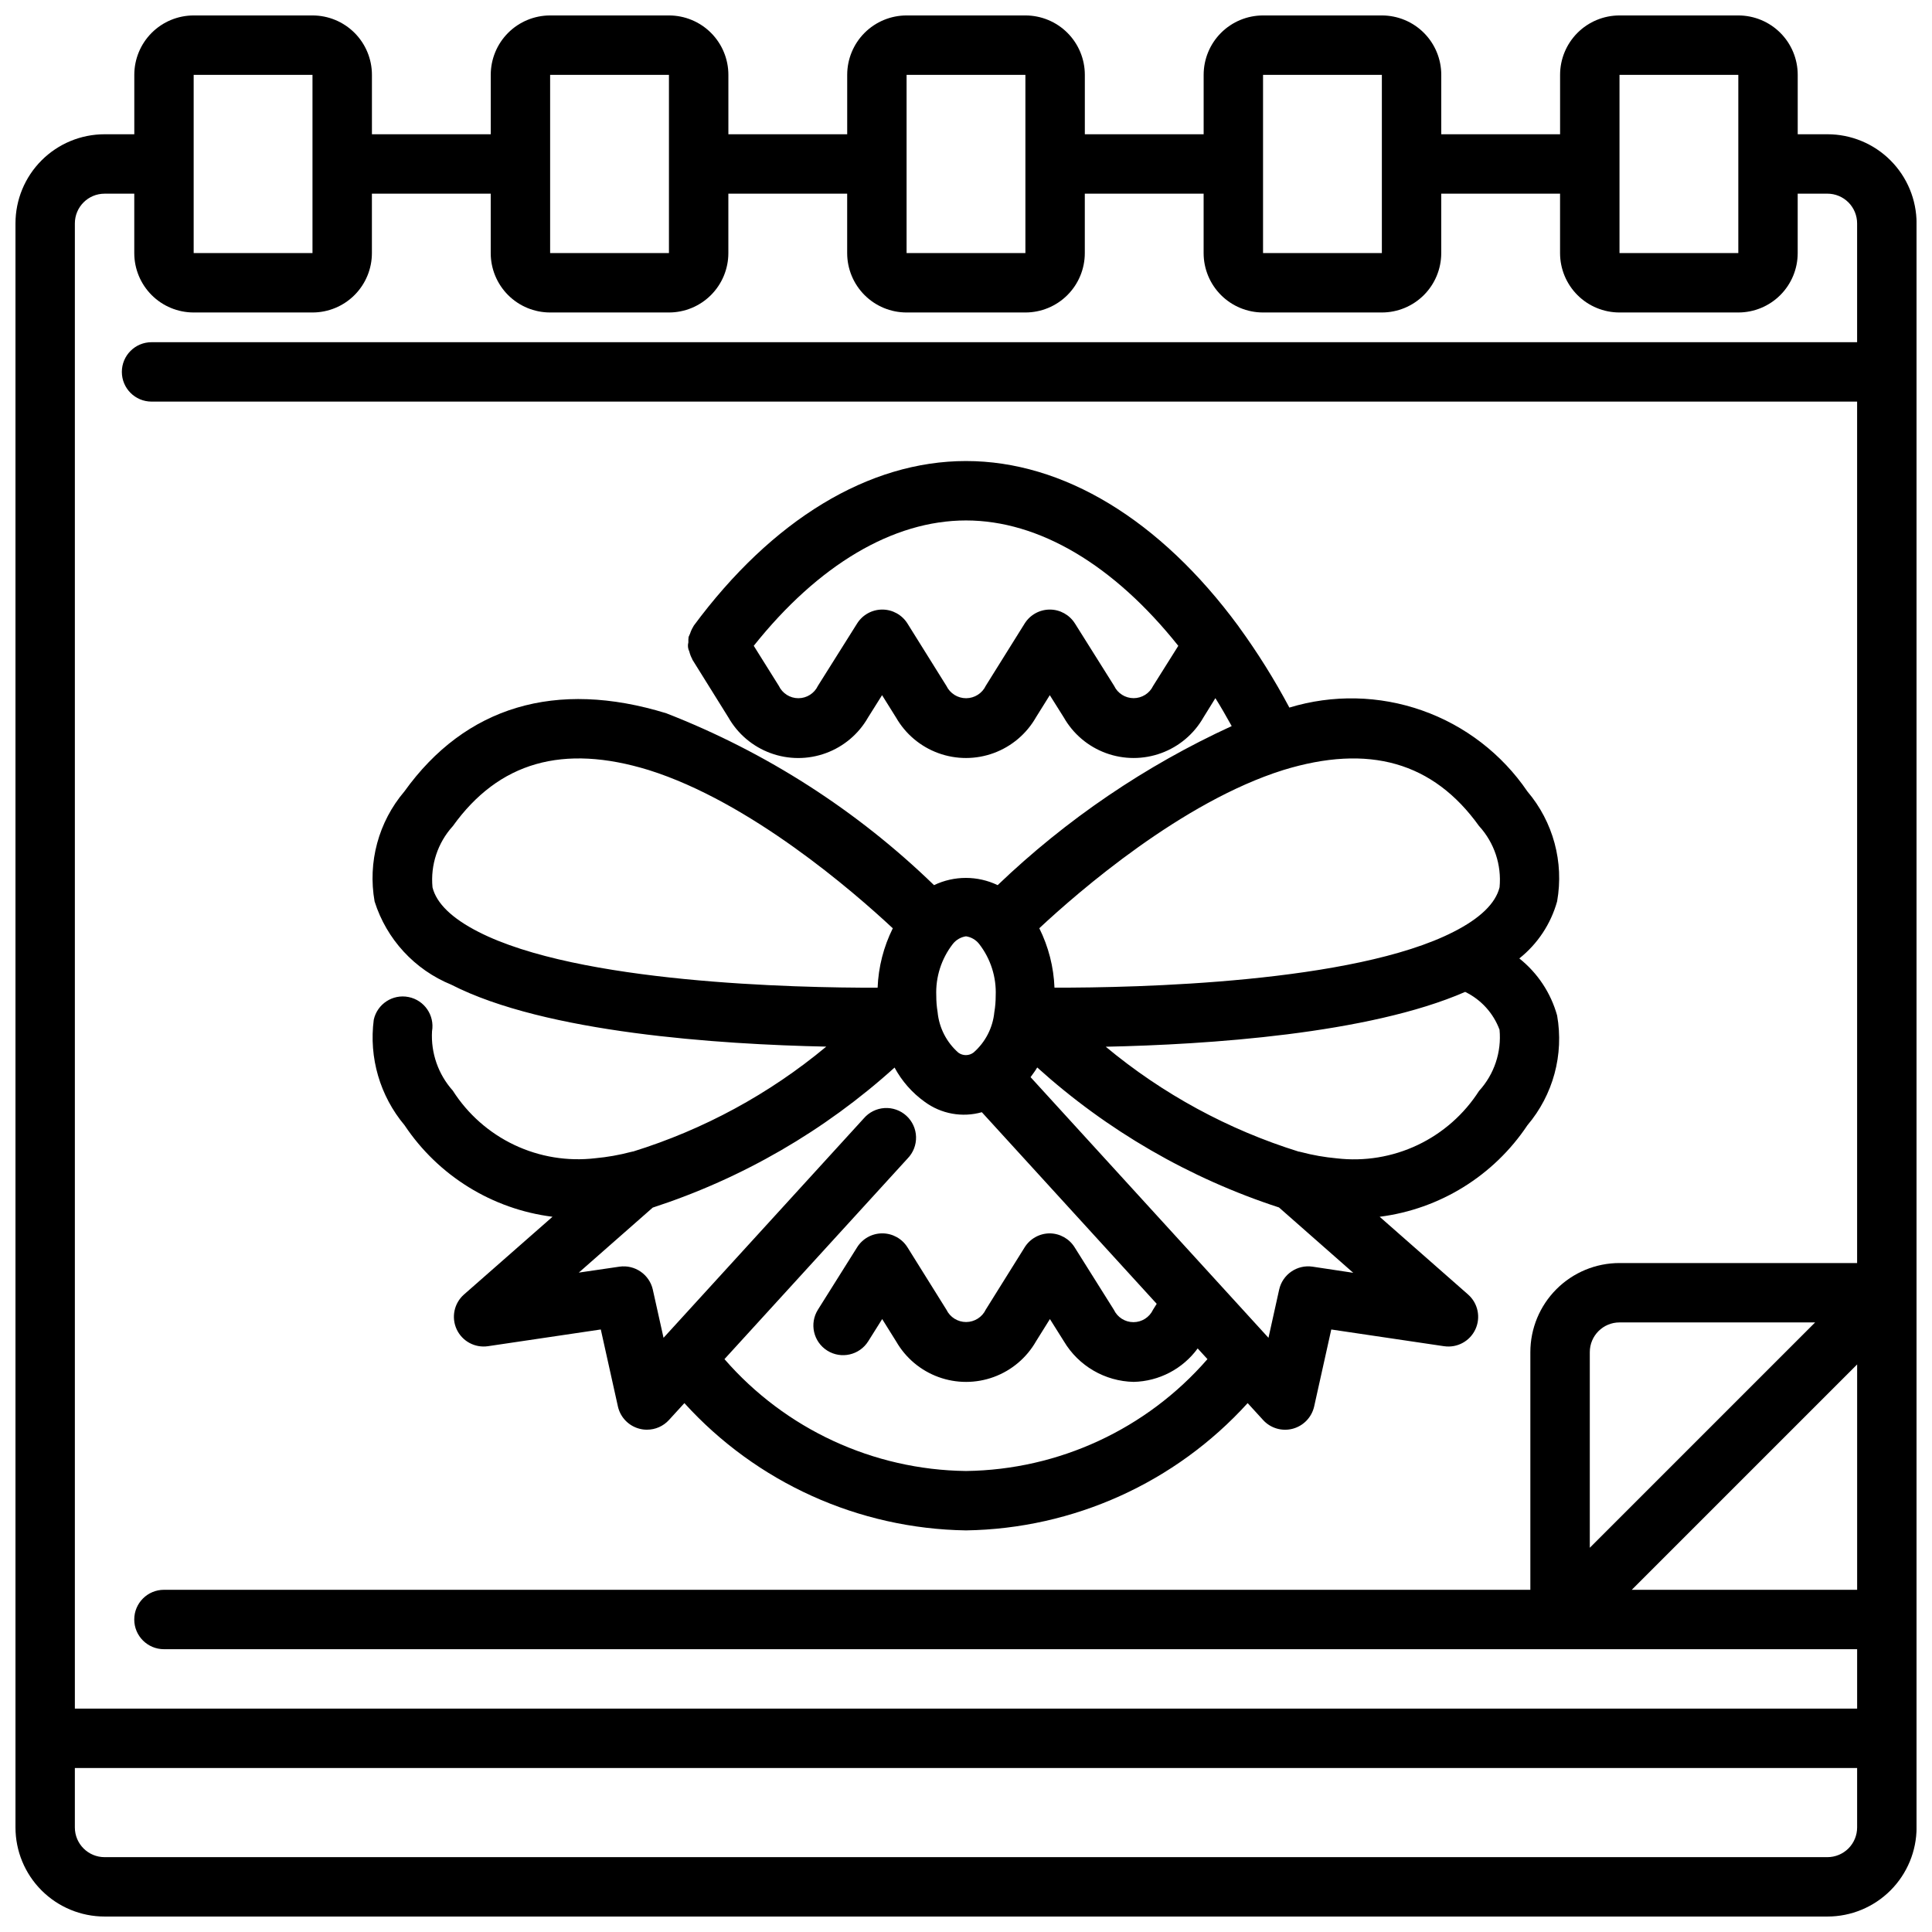
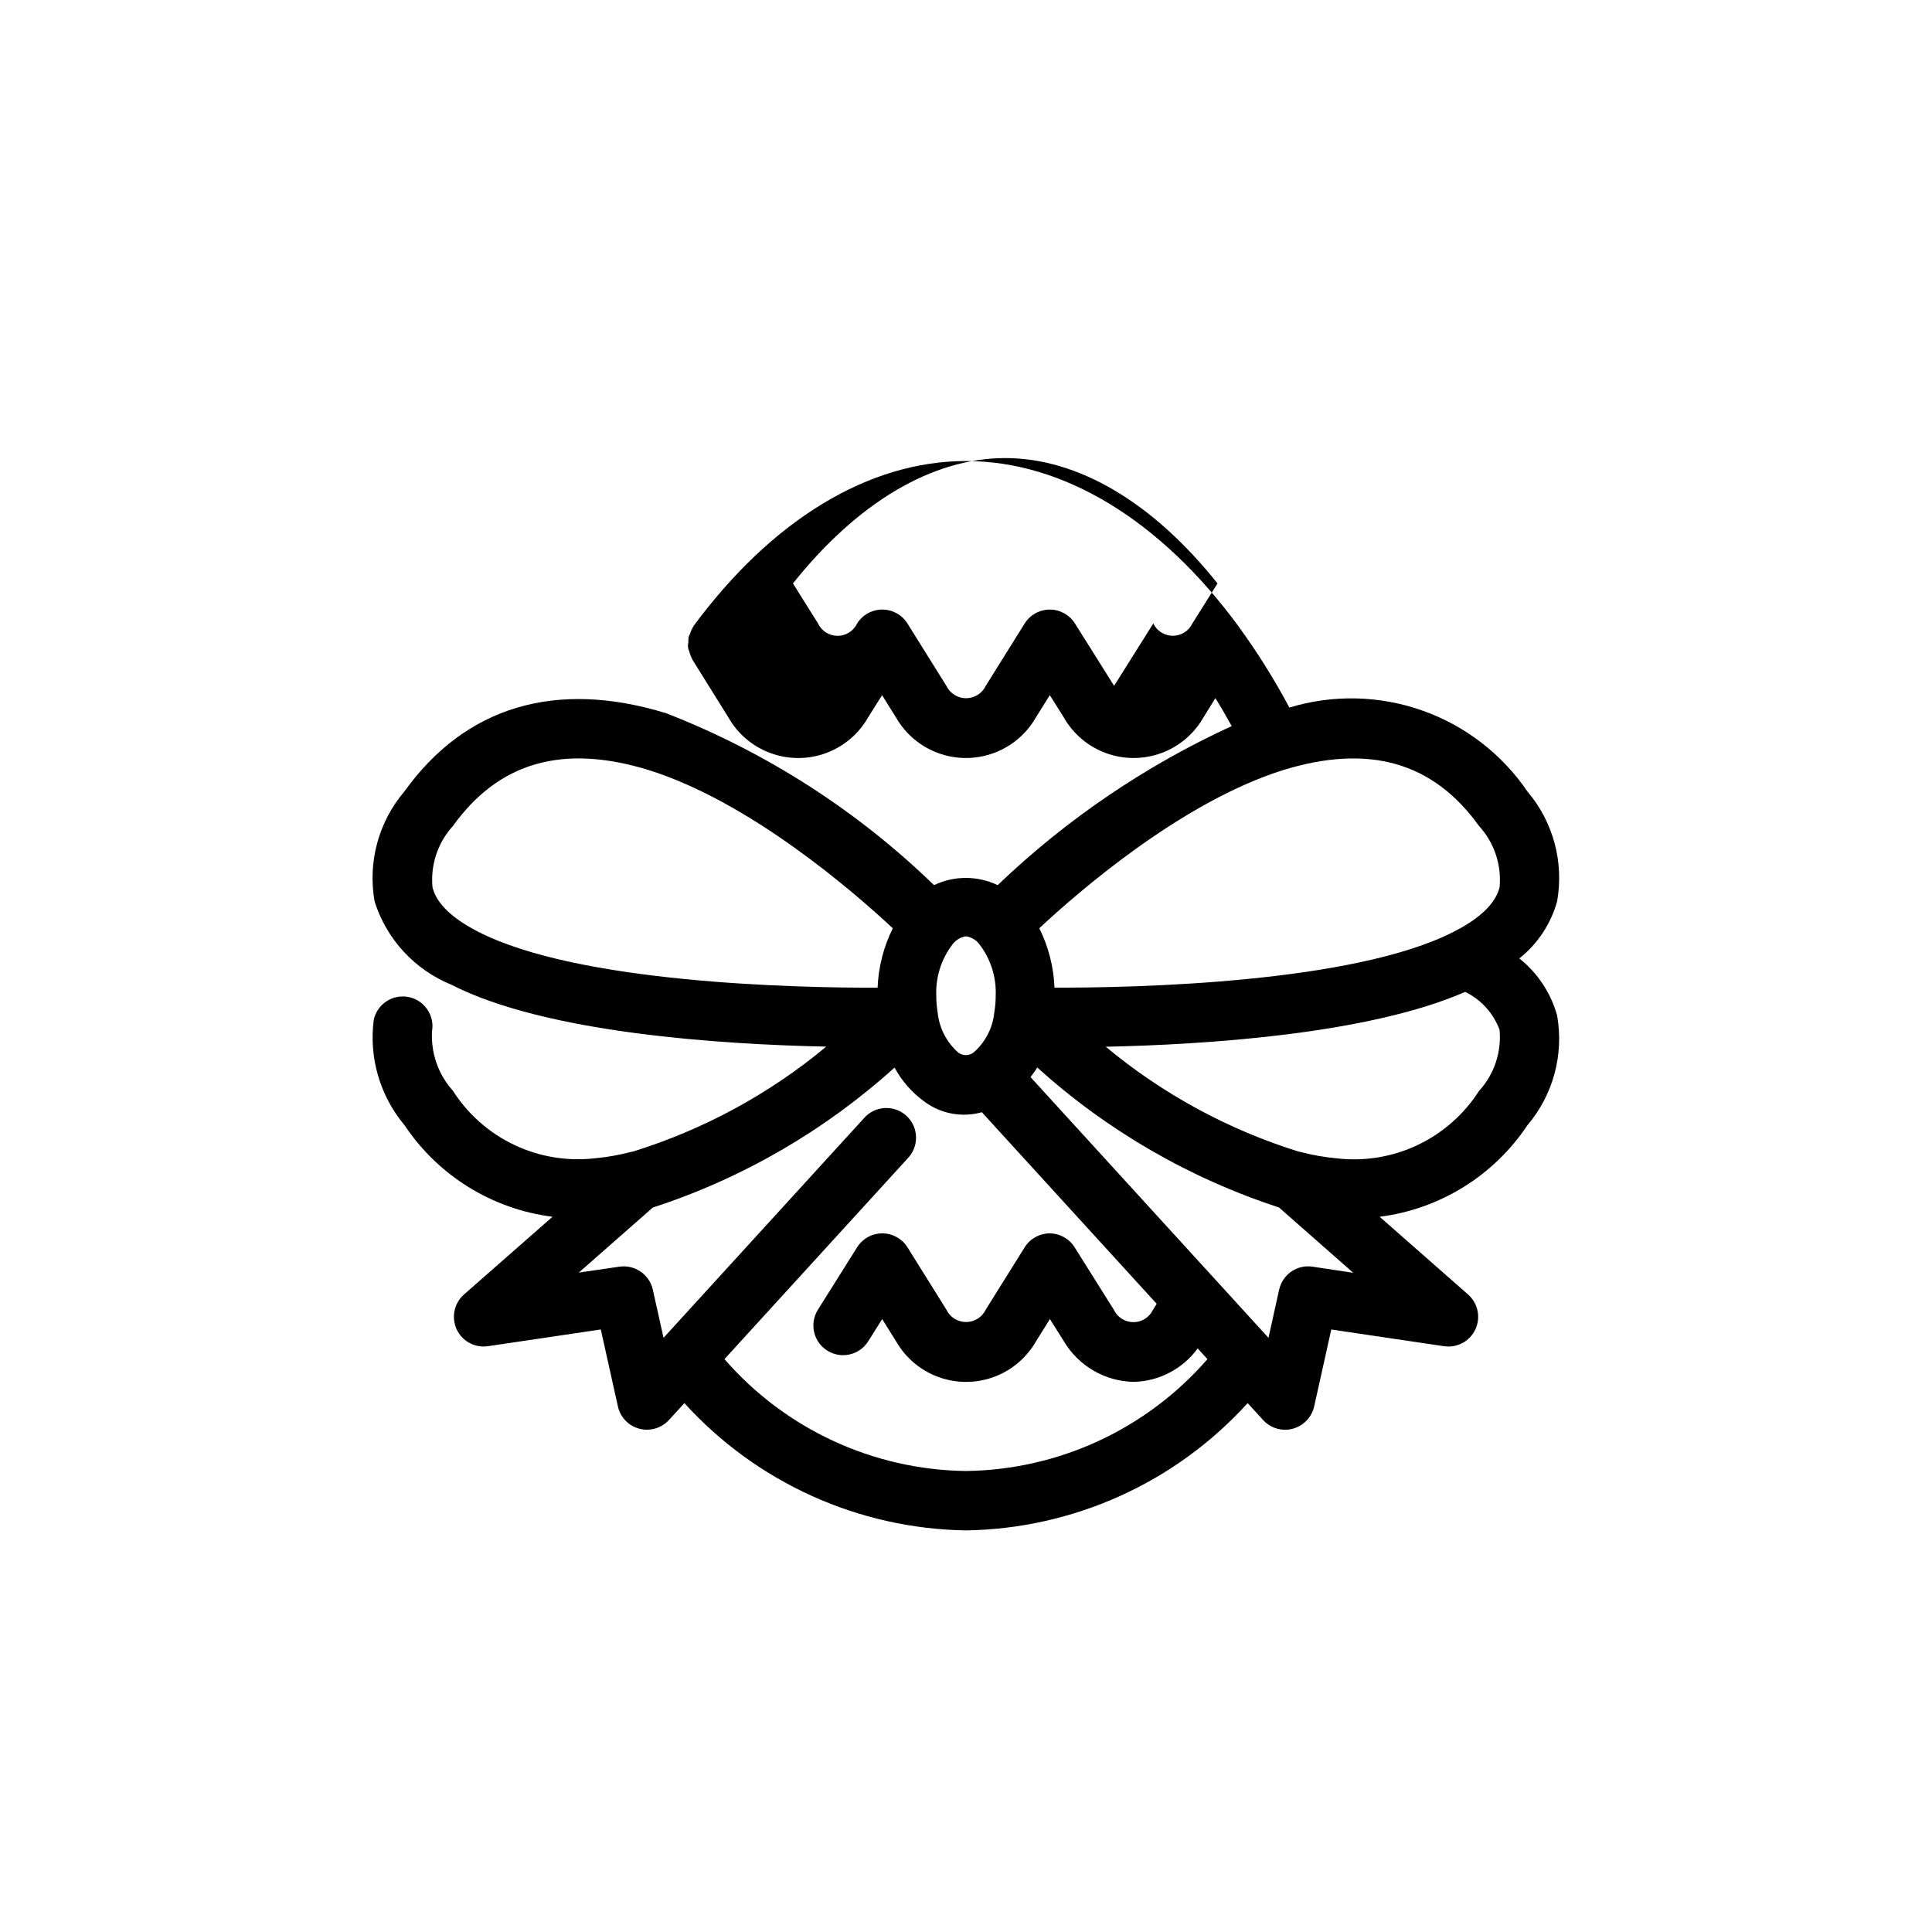
<svg xmlns="http://www.w3.org/2000/svg" width="800px" height="800px" version="1.1" viewBox="144 144 512 512">
  <defs>
    <clipPath id="a">
      <path d="m148.09 148.09h503.81v503.81h-503.81z" />
    </clipPath>
  </defs>
-   <path d="m263.61 404.96c24.938 12.77 71.012 15.809 99.359 16.406-15.078 12.543-32.484 21.988-51.215 27.805h-0.102c-0.168 0.031-0.332 0.07-0.496 0.117-3.074 0.809-6.207 1.363-9.367 1.652-7.348 0.871-14.789-0.344-21.473-3.512s-12.34-8.16-16.316-14.395c-3.856-4.309-5.84-9.973-5.508-15.746 0.73-4.211-2.031-8.234-6.223-9.066-4.191-0.836-8.281 1.828-9.215 5.996-1.324 10.062 1.641 20.219 8.164 27.992 8.93 13.387 23.234 22.234 39.203 24.246l-23.461 20.602c-2.617 2.305-3.406 6.055-1.941 9.219 1.465 3.164 4.836 4.984 8.285 4.481l29.914-4.434 4.535 20.402v0.004c0.641 2.863 2.824 5.133 5.66 5.887 0.66 0.18 1.344 0.273 2.031 0.266 2.219 0.008 4.336-0.926 5.832-2.562l4.094-4.481c19.137 21.086 46.156 33.297 74.629 33.73 28.477-0.43 55.5-12.641 74.641-33.73l4.094 4.481c1.984 2.18 5.023 3.07 7.871 2.305 2.836-0.766 5.012-3.035 5.66-5.894l4.535-20.402 29.914 4.434v-0.004c3.449 0.504 6.82-1.316 8.285-4.481 1.465-3.164 0.676-6.914-1.941-9.219l-23.434-20.602c15.949-2.027 30.234-10.875 39.156-24.254 6.82-8.039 9.707-18.703 7.871-29.086-1.66-5.969-5.164-11.262-10.016-15.121 4.852-3.859 8.355-9.152 10.016-15.125 1.848-10.395-1.039-21.074-7.871-29.125-6.773-9.945-16.547-17.469-27.898-21.465-11.348-4-23.676-4.269-35.188-0.766-3.957-7.438-8.43-14.586-13.383-21.395l-0.039-0.062-0.086-0.125c-20.77-28.215-46.426-43.754-72.188-43.754-25.766 0-51.395 15.539-72.227 43.746v0.078-0.004c-0.383 0.594-0.68 1.234-0.891 1.906-0.148 0.289-0.277 0.586-0.395 0.891-0.062 0.477-0.086 0.957-0.062 1.441-0.219 0.809-0.129 1.672 0.254 2.422 0.168 0.707 0.434 1.391 0.785 2.023v0.086l9.559 15.344c2.488 4.383 6.453 7.738 11.188 9.473 4.734 1.734 9.926 1.734 14.66 0s8.699-5.09 11.188-9.473l3.699-5.887 3.691 5.91h0.004c2.504 4.379 6.481 7.727 11.223 9.453 4.738 1.727 9.938 1.723 14.672-0.02 4.734-1.738 8.703-5.098 11.199-9.48l3.66-5.863 3.691 5.871c2.488 4.387 6.453 7.746 11.188 9.48 4.734 1.734 9.934 1.734 14.668 0s8.699-5.094 11.188-9.48l3.148-5.078c1.496 2.363 2.906 4.879 4.32 7.398l0.004 0.004c-22.879 10.496-43.844 24.742-62.023 42.152-5.332-2.555-11.531-2.555-16.863 0-20.379-19.762-44.504-35.246-70.957-45.547-29.223-8.988-53.23-1.844-69.422 20.742h-0.004c-6.832 8.051-9.719 18.73-7.871 29.129 3.16 10.012 10.613 18.098 20.336 22.062zm136.39 128.87c-24.59-0.301-47.879-11.09-64.008-29.648l48.539-53.184c1.488-1.523 2.293-3.59 2.231-5.723-0.059-2.133-0.984-4.148-2.559-5.586s-3.664-2.176-5.793-2.043c-2.129 0.129-4.113 1.121-5.5 2.742l-53.066 58.145-2.844-12.777h0.004c-0.918-4.019-4.762-6.66-8.84-6.078l-10.777 1.574 12.082-10.621 7.519-6.613v0.004c23.727-7.734 45.562-20.379 64.078-37.109 1.934 3.594 4.664 6.699 7.981 9.074 4.352 3.211 9.945 4.227 15.148 2.758l46.344 50.781-0.984 1.574c-0.949 2.008-2.969 3.285-5.184 3.285-2.219 0-4.238-1.277-5.188-3.285l-10.383-16.531c-1.418-2.285-3.91-3.688-6.602-3.715-2.711 0.008-5.227 1.406-6.66 3.707l-10.289 16.477c-0.953 2.012-2.977 3.301-5.207 3.312-2.227 0.008-4.262-1.262-5.231-3.266l-10.32-16.531c-1.441-2.301-3.961-3.699-6.676-3.699-2.711 0-5.227 1.391-6.668 3.684l-10.383 16.531c-2.316 3.68-1.211 8.539 2.469 10.855 3.684 2.316 8.543 1.207 10.855-2.473l3.699-5.887 3.691 5.91h0.004c2.508 4.379 6.481 7.727 11.223 9.453 4.738 1.727 9.938 1.723 14.672-0.02 4.734-1.738 8.703-5.098 11.199-9.48l3.66-5.863 3.691 5.871c3.891 6.551 10.891 10.625 18.508 10.777 6.723-0.156 12.992-3.434 16.961-8.863l2.59 2.832c-16.129 18.555-39.41 29.34-63.988 29.648zm91.836-54.152h-0.004c-4.082-0.605-7.941 2.047-8.84 6.078l-2.832 12.777-63.047-69.078c0.598-0.852 1.234-1.637 1.762-2.566 18.516 16.723 40.348 29.367 64.07 37.098l19.68 17.32zm44.16-46.625c-3.981 6.234-9.633 11.223-16.316 14.391-6.684 3.168-14.125 4.391-21.469 3.523-3.172-0.289-6.312-0.84-9.391-1.652l-0.488-0.117h-0.129c-18.715-5.824-36.102-15.27-51.168-27.805 26.883-0.566 69.645-3.363 95.25-14.531h0.004c4.215 2.043 7.477 5.637 9.105 10.027 0.559 5.914-1.402 11.785-5.398 16.18zm0-70.117c4.004 4.398 5.969 10.277 5.406 16.199-1.047 4.25-5.133 8.227-12.188 11.809-26.496 13.555-83.922 14.84-105.77 14.793h0.004c-0.211-5.477-1.582-10.84-4.023-15.746 10.469-9.77 37.785-33.473 64.613-41.91 22.734-6.988 39.77-2.148 51.949 14.855zm-96.746-37.188-10.383-16.531h-0.004c-1.441-2.289-3.957-3.68-6.664-3.676-2.711 0.008-5.227 1.406-6.66 3.707l-10.289 16.477c-0.953 2.012-2.977 3.301-5.207 3.312-2.227 0.008-4.262-1.262-5.231-3.266l-10.32-16.531c-1.441-2.301-3.961-3.699-6.676-3.699-2.711 0-5.227 1.391-6.668 3.684l-10.391 16.531c-0.949 2-2.965 3.277-5.18 3.277s-4.234-1.277-5.18-3.277l-6.644-10.613c17.066-21.41 36.863-33.219 56.246-33.219s39.195 11.809 56.262 33.227l-6.668 10.613c-0.957 1.992-2.969 3.258-5.18 3.254-2.207-0.004-4.219-1.273-5.164-3.269zm-39.25 66.383c1.375 0.203 2.617 0.926 3.477 2.016 3.043 3.914 4.602 8.777 4.394 13.73 0.004 1.465-0.117 2.926-0.363 4.367-0.406 4.137-2.379 7.961-5.512 10.691-1.184 0.895-2.812 0.91-4.012 0.039-3.148-2.758-5.117-6.617-5.512-10.785-0.238-1.426-0.352-2.867-0.348-4.312-0.207-4.953 1.352-9.816 4.394-13.73 0.859-1.09 2.106-1.812 3.481-2.016zm-136.01-29.18c12.203-17.012 29.199-21.867 51.957-14.871 26.859 8.445 54.184 32.156 64.652 41.926-2.438 4.906-3.809 10.273-4.023 15.746-21.844 0.047-79.277-1.227-105.79-14.801-7.039-3.59-11.125-7.566-12.172-11.809h0.004c-0.57-5.91 1.379-11.789 5.367-16.191z" />
+   <path d="m263.61 404.96c24.938 12.77 71.012 15.809 99.359 16.406-15.078 12.543-32.484 21.988-51.215 27.805h-0.102c-0.168 0.031-0.332 0.07-0.496 0.117-3.074 0.809-6.207 1.363-9.367 1.652-7.348 0.871-14.789-0.344-21.473-3.512s-12.34-8.16-16.316-14.395c-3.856-4.309-5.84-9.973-5.508-15.746 0.73-4.211-2.031-8.234-6.223-9.066-4.191-0.836-8.281 1.828-9.215 5.996-1.324 10.062 1.641 20.219 8.164 27.992 8.93 13.387 23.234 22.234 39.203 24.246l-23.461 20.602c-2.617 2.305-3.406 6.055-1.941 9.219 1.465 3.164 4.836 4.984 8.285 4.481l29.914-4.434 4.535 20.402v0.004c0.641 2.863 2.824 5.133 5.66 5.887 0.66 0.18 1.344 0.273 2.031 0.266 2.219 0.008 4.336-0.926 5.832-2.562l4.094-4.481c19.137 21.086 46.156 33.297 74.629 33.73 28.477-0.43 55.5-12.641 74.641-33.73l4.094 4.481c1.984 2.18 5.023 3.07 7.871 2.305 2.836-0.766 5.012-3.035 5.66-5.894l4.535-20.402 29.914 4.434v-0.004c3.449 0.504 6.82-1.316 8.285-4.481 1.465-3.164 0.676-6.914-1.941-9.219l-23.434-20.602c15.949-2.027 30.234-10.875 39.156-24.254 6.82-8.039 9.707-18.703 7.871-29.086-1.66-5.969-5.164-11.262-10.016-15.121 4.852-3.859 8.355-9.152 10.016-15.125 1.848-10.395-1.039-21.074-7.871-29.125-6.773-9.945-16.547-17.469-27.898-21.465-11.348-4-23.676-4.269-35.188-0.766-3.957-7.438-8.43-14.586-13.383-21.395l-0.039-0.062-0.086-0.125c-20.77-28.215-46.426-43.754-72.188-43.754-25.766 0-51.395 15.539-72.227 43.746v0.078-0.004c-0.383 0.594-0.68 1.234-0.891 1.906-0.148 0.289-0.277 0.586-0.395 0.891-0.062 0.477-0.086 0.957-0.062 1.441-0.219 0.809-0.129 1.672 0.254 2.422 0.168 0.707 0.434 1.391 0.785 2.023v0.086l9.559 15.344c2.488 4.383 6.453 7.738 11.188 9.473 4.734 1.734 9.926 1.734 14.66 0s8.699-5.09 11.188-9.473l3.699-5.887 3.691 5.91h0.004c2.504 4.379 6.481 7.727 11.223 9.453 4.738 1.727 9.938 1.723 14.672-0.02 4.734-1.738 8.703-5.098 11.199-9.48l3.66-5.863 3.691 5.871c2.488 4.387 6.453 7.746 11.188 9.48 4.734 1.734 9.934 1.734 14.668 0s8.699-5.094 11.188-9.48l3.148-5.078c1.496 2.363 2.906 4.879 4.32 7.398l0.004 0.004c-22.879 10.496-43.844 24.742-62.023 42.152-5.332-2.555-11.531-2.555-16.863 0-20.379-19.762-44.504-35.246-70.957-45.547-29.223-8.988-53.23-1.844-69.422 20.742h-0.004c-6.832 8.051-9.719 18.73-7.871 29.129 3.16 10.012 10.613 18.098 20.336 22.062zm136.39 128.87c-24.59-0.301-47.879-11.09-64.008-29.648l48.539-53.184c1.488-1.523 2.293-3.59 2.231-5.723-0.059-2.133-0.984-4.148-2.559-5.586s-3.664-2.176-5.793-2.043c-2.129 0.129-4.113 1.121-5.5 2.742l-53.066 58.145-2.844-12.777h0.004c-0.918-4.019-4.762-6.66-8.84-6.078l-10.777 1.574 12.082-10.621 7.519-6.613v0.004c23.727-7.734 45.562-20.379 64.078-37.109 1.934 3.594 4.664 6.699 7.981 9.074 4.352 3.211 9.945 4.227 15.148 2.758l46.344 50.781-0.984 1.574c-0.949 2.008-2.969 3.285-5.184 3.285-2.219 0-4.238-1.277-5.188-3.285l-10.383-16.531c-1.418-2.285-3.91-3.688-6.602-3.715-2.711 0.008-5.227 1.406-6.66 3.707l-10.289 16.477c-0.953 2.012-2.977 3.301-5.207 3.312-2.227 0.008-4.262-1.262-5.231-3.266l-10.32-16.531c-1.441-2.301-3.961-3.699-6.676-3.699-2.711 0-5.227 1.391-6.668 3.684l-10.383 16.531c-2.316 3.68-1.211 8.539 2.469 10.855 3.684 2.316 8.543 1.207 10.855-2.473l3.699-5.887 3.691 5.91h0.004c2.508 4.379 6.481 7.727 11.223 9.453 4.738 1.727 9.938 1.723 14.672-0.02 4.734-1.738 8.703-5.098 11.199-9.48l3.66-5.863 3.691 5.871c3.891 6.551 10.891 10.625 18.508 10.777 6.723-0.156 12.992-3.434 16.961-8.863l2.59 2.832c-16.129 18.555-39.41 29.34-63.988 29.648zm91.836-54.152h-0.004c-4.082-0.605-7.941 2.047-8.84 6.078l-2.832 12.777-63.047-69.078c0.598-0.852 1.234-1.637 1.762-2.566 18.516 16.723 40.348 29.367 64.07 37.098l19.68 17.32zm44.16-46.625c-3.981 6.234-9.633 11.223-16.316 14.391-6.684 3.168-14.125 4.391-21.469 3.523-3.172-0.289-6.312-0.84-9.391-1.652l-0.488-0.117h-0.129c-18.715-5.824-36.102-15.27-51.168-27.805 26.883-0.566 69.645-3.363 95.25-14.531h0.004c4.215 2.043 7.477 5.637 9.105 10.027 0.559 5.914-1.402 11.785-5.398 16.18zm0-70.117c4.004 4.398 5.969 10.277 5.406 16.199-1.047 4.25-5.133 8.227-12.188 11.809-26.496 13.555-83.922 14.84-105.77 14.793h0.004c-0.211-5.477-1.582-10.84-4.023-15.746 10.469-9.77 37.785-33.473 64.613-41.91 22.734-6.988 39.77-2.148 51.949 14.855zm-96.746-37.188-10.383-16.531h-0.004c-1.441-2.289-3.957-3.68-6.664-3.676-2.711 0.008-5.227 1.406-6.66 3.707l-10.289 16.477c-0.953 2.012-2.977 3.301-5.207 3.312-2.227 0.008-4.262-1.262-5.231-3.266l-10.32-16.531c-1.441-2.301-3.961-3.699-6.676-3.699-2.711 0-5.227 1.391-6.668 3.684c-0.949 2-2.965 3.277-5.18 3.277s-4.234-1.277-5.18-3.277l-6.644-10.613c17.066-21.41 36.863-33.219 56.246-33.219s39.195 11.809 56.262 33.227l-6.668 10.613c-0.957 1.992-2.969 3.258-5.18 3.254-2.207-0.004-4.219-1.273-5.164-3.269zm-39.25 66.383c1.375 0.203 2.617 0.926 3.477 2.016 3.043 3.914 4.602 8.777 4.394 13.73 0.004 1.465-0.117 2.926-0.363 4.367-0.406 4.137-2.379 7.961-5.512 10.691-1.184 0.895-2.812 0.91-4.012 0.039-3.148-2.758-5.117-6.617-5.512-10.785-0.238-1.426-0.352-2.867-0.348-4.312-0.207-4.953 1.352-9.816 4.394-13.73 0.859-1.09 2.106-1.812 3.481-2.016zm-136.01-29.18c12.203-17.012 29.199-21.867 51.957-14.871 26.859 8.445 54.184 32.156 64.652 41.926-2.438 4.906-3.809 10.273-4.023 15.746-21.844 0.047-79.277-1.227-105.79-14.801-7.039-3.59-11.125-7.566-12.172-11.809h0.004c-0.57-5.91 1.379-11.789 5.367-16.191z" />
  <g clip-path="url(#a)">
-     <path d="m628.29 179.58h-7.875v-15.746c0-4.172-1.656-8.18-4.609-11.133-2.953-2.949-6.957-4.609-11.133-4.609h-31.488c-4.176 0-8.18 1.66-11.133 4.609-2.953 2.953-4.613 6.961-4.613 11.133v15.746h-31.488v-15.746c0-4.172-1.656-8.18-4.609-11.133-2.953-2.949-6.957-4.609-11.133-4.609h-31.488c-4.176 0-8.18 1.66-11.133 4.609-2.953 2.953-4.609 6.961-4.609 11.133v15.746h-31.488v-15.746c0-4.172-1.66-8.18-4.613-11.133-2.953-2.949-6.957-4.609-11.133-4.609h-31.488c-4.176 0-8.18 1.66-11.133 4.609-2.953 2.953-4.609 6.961-4.609 11.133v15.746h-31.488v-15.746c0-4.172-1.66-8.18-4.613-11.133-2.953-2.949-6.957-4.609-11.133-4.609h-31.488c-4.176 0-8.18 1.66-11.133 4.609-2.953 2.953-4.609 6.961-4.609 11.133v15.746h-31.488v-15.746c0-4.172-1.66-8.18-4.613-11.133-2.953-2.949-6.957-4.609-11.133-4.609h-31.488c-4.176 0-8.18 1.66-11.133 4.609-2.949 2.953-4.609 6.961-4.609 11.133v15.746h-7.871c-6.266 0-12.27 2.488-16.699 6.918-4.43 4.426-6.918 10.434-6.918 16.699v425.09c0 6.262 2.488 12.27 6.918 16.695 4.43 4.43 10.434 6.918 16.699 6.918h456.58c6.262 0 12.27-2.488 16.695-6.918 4.43-4.426 6.918-10.434 6.918-16.695v-425.09c0-6.266-2.488-12.273-6.918-16.699-4.426-4.43-10.434-6.918-16.695-6.918zm7.871 326.01v59.719h-59.719zm-70.848 48.586v-51.844c0-4.348 3.523-7.875 7.871-7.875h51.844zm7.871-390.34h31.488v47.23l-31.488 0.004zm-94.465 0h31.488v47.23l-31.488 0.004zm-94.465 0h31.488v47.23l-31.488 0.004zm-94.465 0h31.488v47.23l-31.488 0.004zm-94.465 0h31.488v47.234h-31.488zm-23.613 31.488h7.871v15.746c0 4.176 1.66 8.18 4.609 11.133 2.953 2.953 6.957 4.609 11.133 4.609h31.488c4.176 0 8.18-1.656 11.133-4.609 2.953-2.953 4.613-6.957 4.613-11.133v-15.746h31.488v15.746c0 4.176 1.656 8.18 4.609 11.133s6.957 4.609 11.133 4.609h31.488c4.176 0 8.18-1.656 11.133-4.609s4.613-6.957 4.613-11.133v-15.746h31.488v15.746c0 4.176 1.656 8.18 4.609 11.133s6.957 4.609 11.133 4.609h31.488c4.176 0 8.18-1.656 11.133-4.609s4.613-6.957 4.613-11.133v-15.746h31.488v15.746c0 4.176 1.656 8.18 4.609 11.133 2.953 2.953 6.957 4.609 11.133 4.609h31.488c4.176 0 8.18-1.656 11.133-4.609s4.609-6.957 4.609-11.133v-15.746h31.488v15.746c0 4.176 1.66 8.18 4.613 11.133s6.957 4.609 11.133 4.609h31.488c4.176 0 8.18-1.656 11.133-4.609 2.953-2.953 4.609-6.957 4.609-11.133v-15.746h7.875c2.086 0 4.09 0.832 5.566 2.309 1.473 1.477 2.305 3.477 2.305 5.566v31.488h-451.99c-4.348 0-7.871 3.523-7.871 7.871s3.523 7.871 7.871 7.871h451.99v228.29h-62.977c-6.266 0-12.27 2.488-16.699 6.918-4.43 4.43-6.918 10.434-6.918 16.699v62.977h-362.11c-4.348 0-7.871 3.523-7.871 7.871s3.523 7.871 7.871 7.871h448.71v15.742l-472.32 0.004v-393.6c0-4.348 3.527-7.875 7.875-7.875zm456.58 440.84h-456.58c-4.348 0-7.875-3.523-7.875-7.871v-15.746h472.32v15.746c0 2.086-0.832 4.09-2.305 5.566-1.477 1.473-3.481 2.305-5.566 2.305z" />
-   </g>
+     </g>
</svg>